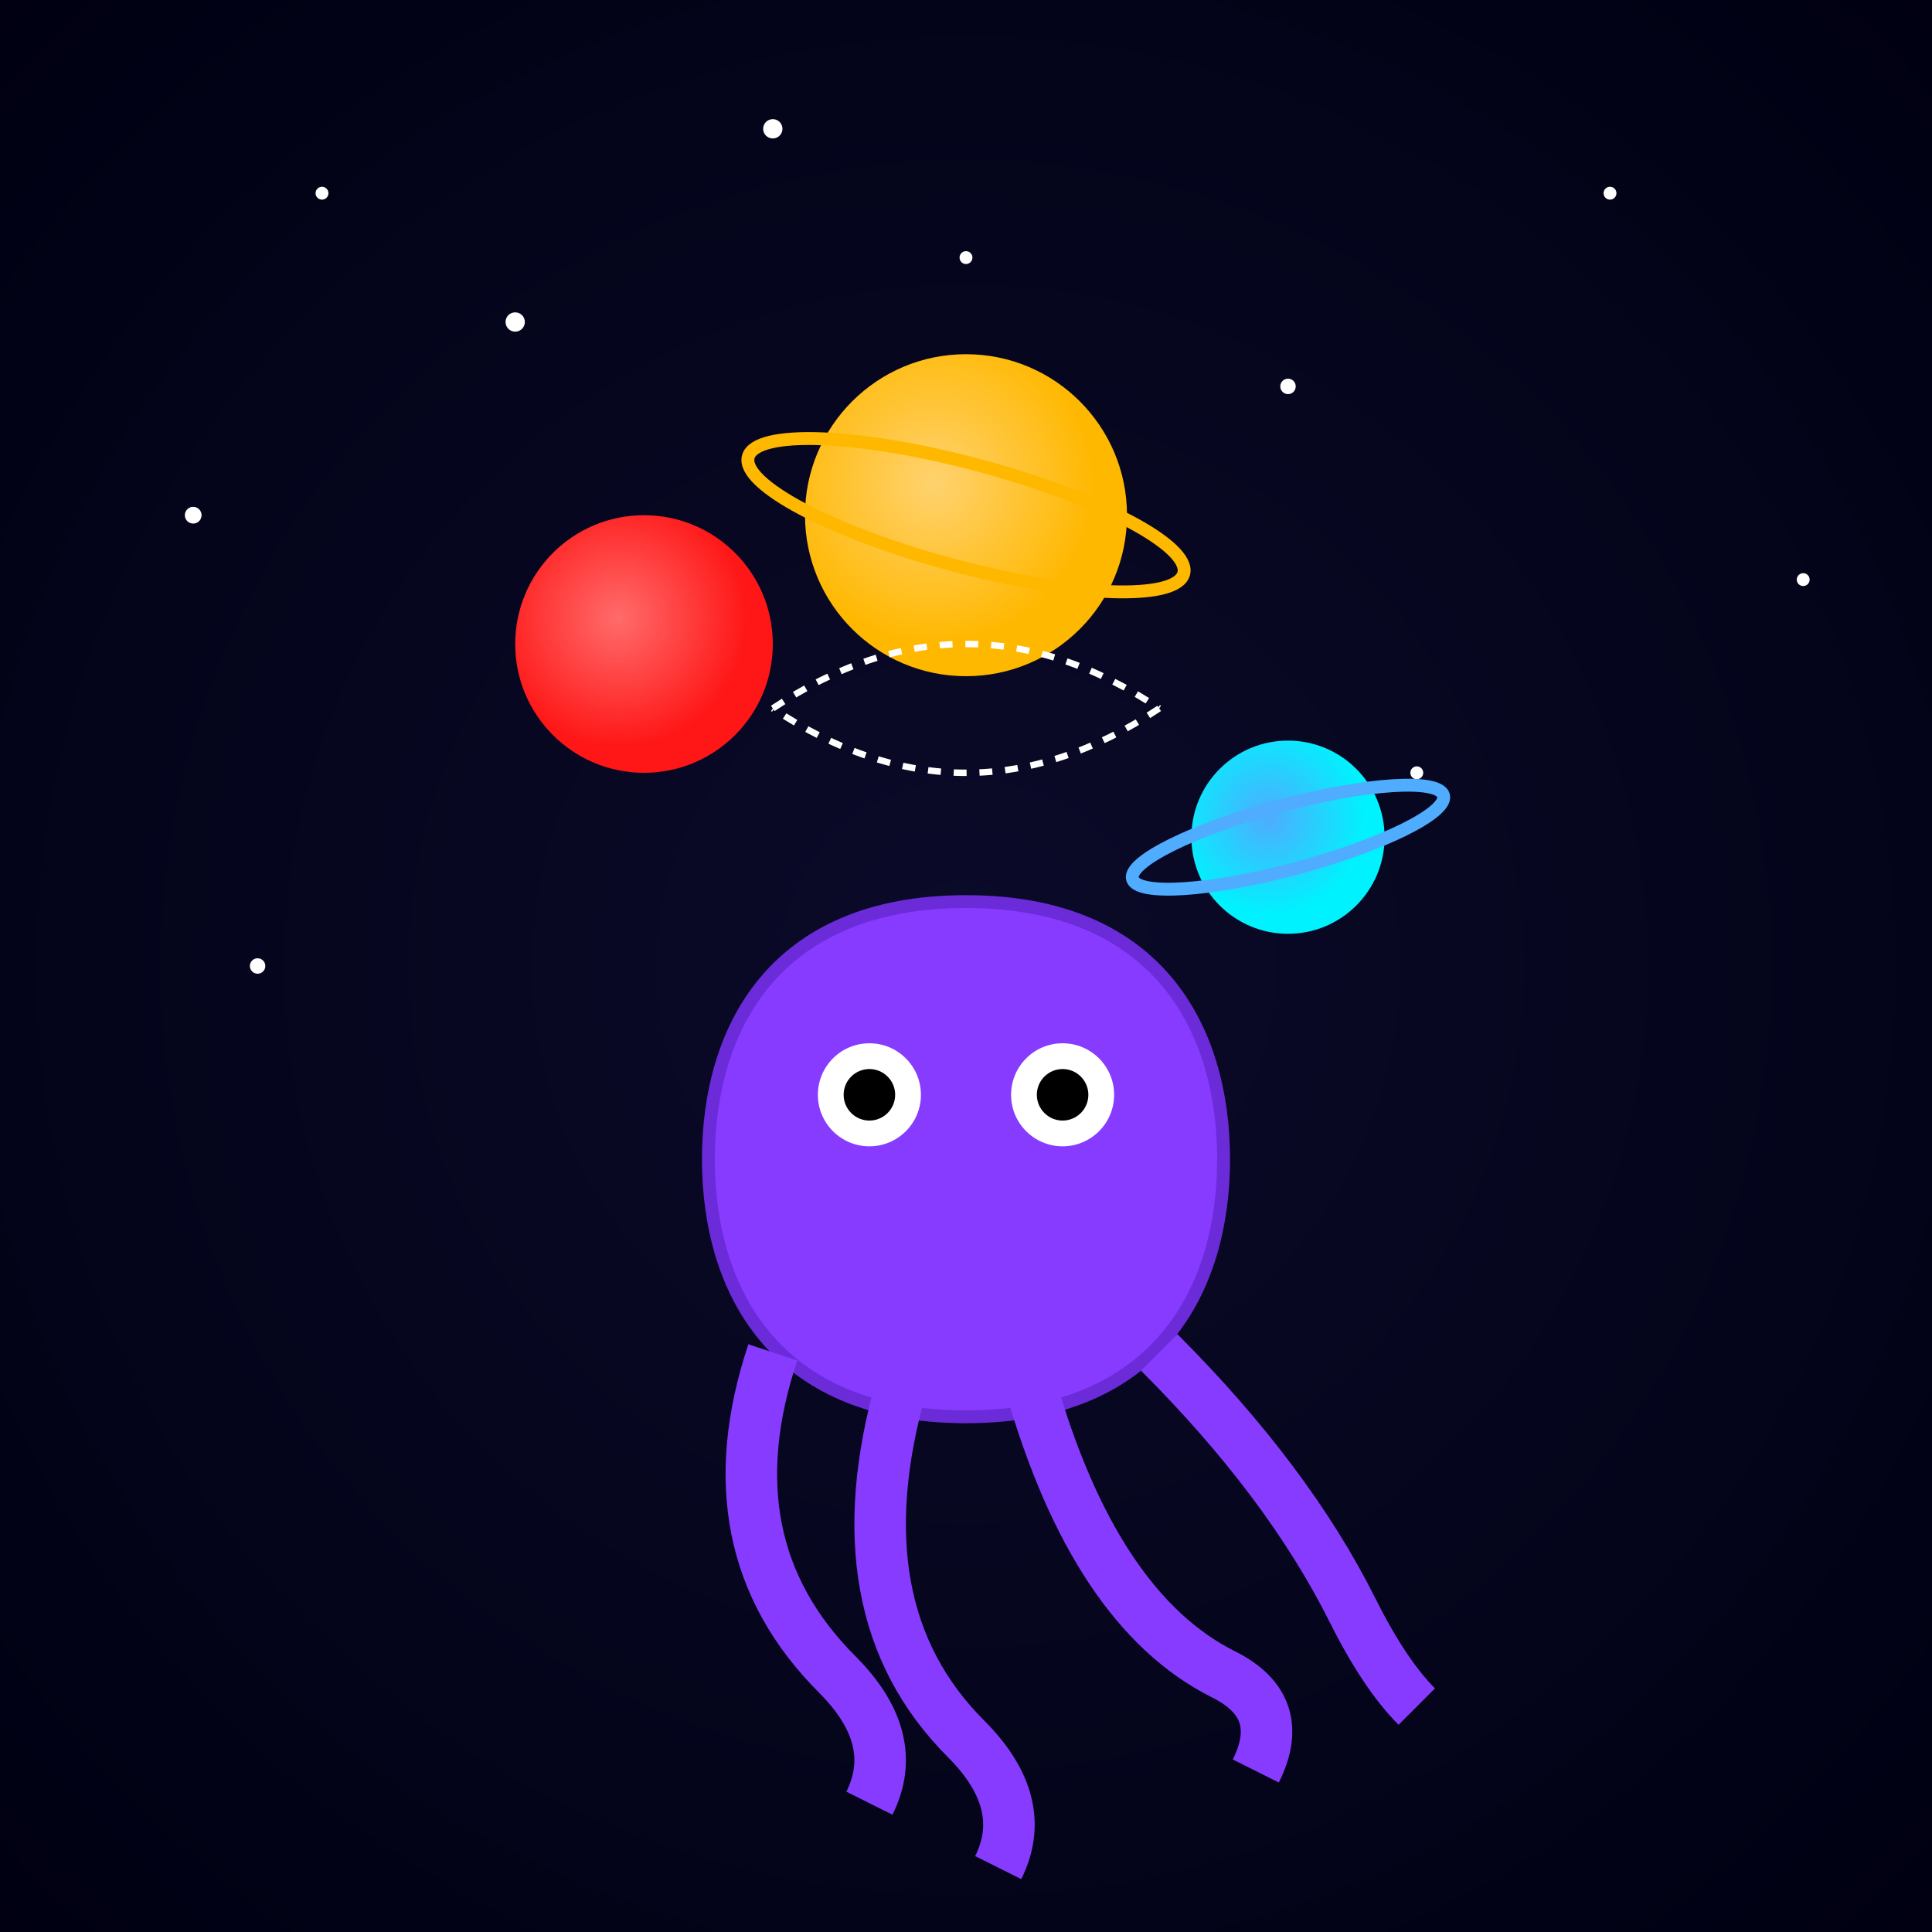
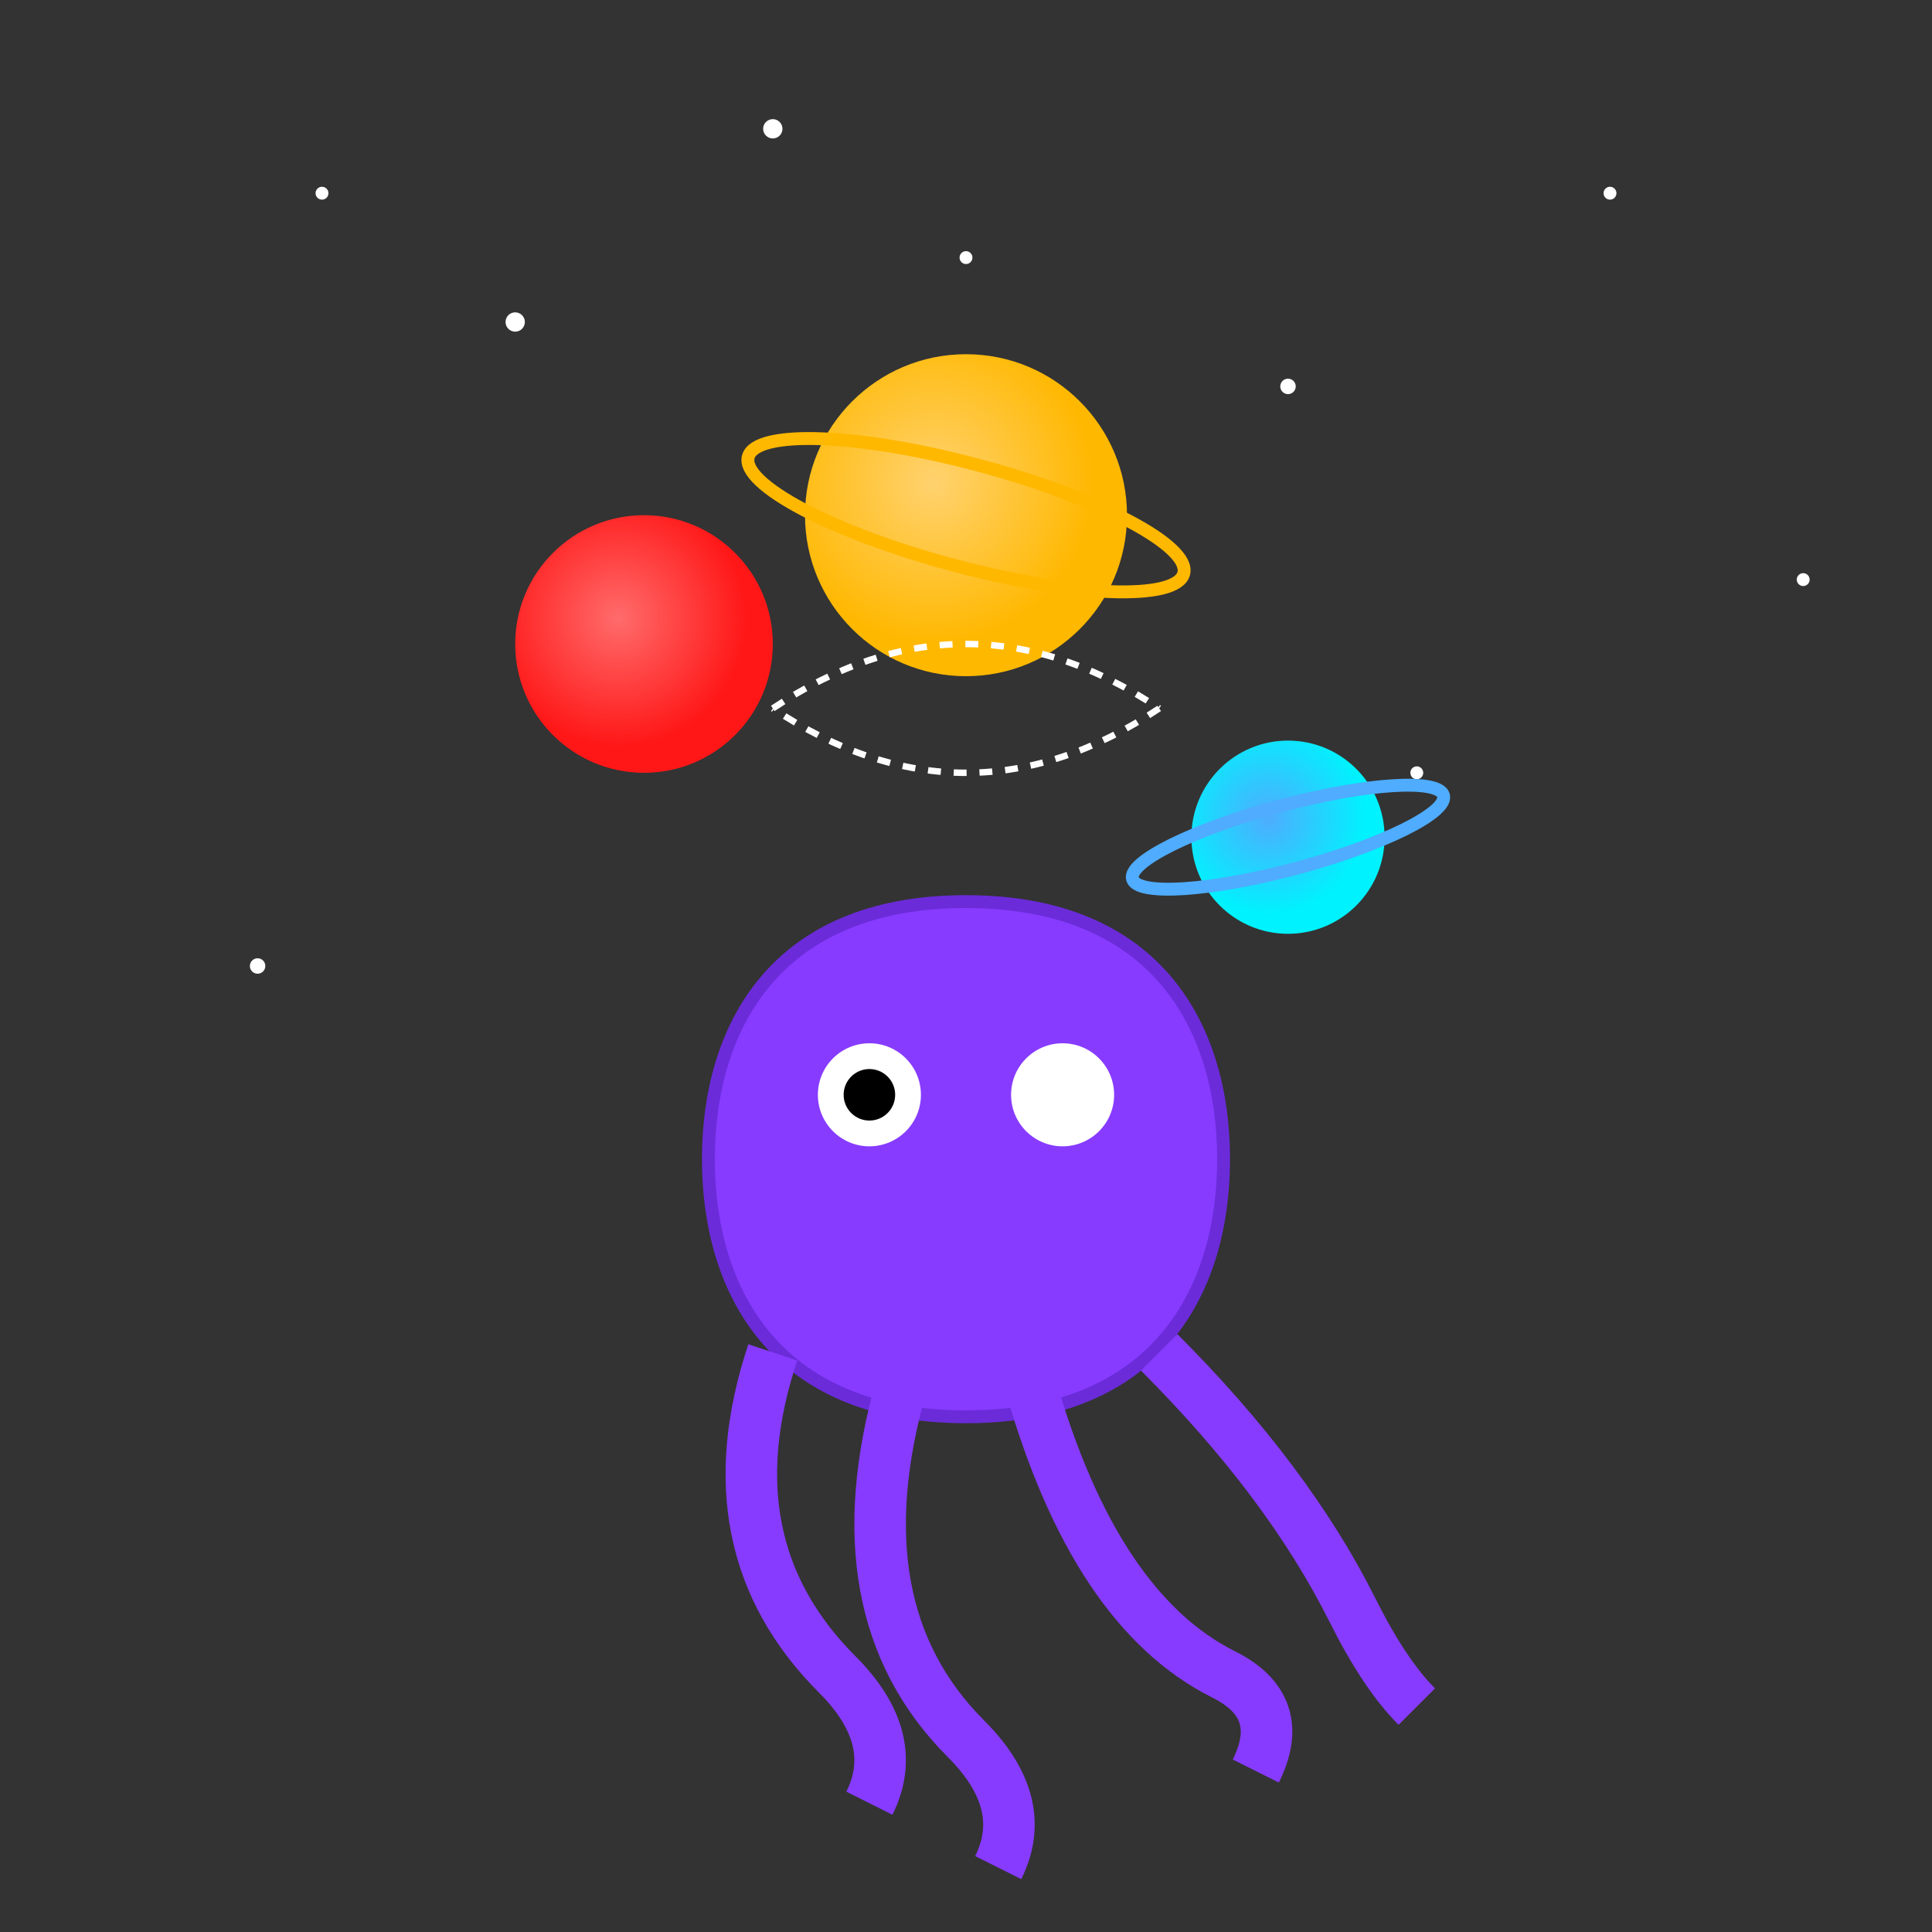
<svg xmlns="http://www.w3.org/2000/svg" viewBox="0 0 300 300">
  <rect x="0" y="0" width="300" height="300" fill="#333333" stroke="none" />
  <defs>
    <radialGradient id="sky" cx="50%" cy="50%" r="70%">
      <stop offset="0%" stop-color="#0B0B2A" />
      <stop offset="100%" stop-color="#000012" />
    </radialGradient>
    <radialGradient id="planet1" cx="40%" cy="40%">
      <stop offset="0%" stop-color="#FF6B6B" />
      <stop offset="100%" stop-color="#FF1717" />
    </radialGradient>
    <radialGradient id="planet2" cx="40%" cy="40%">
      <stop offset="0%" stop-color="#4FACFE" />
      <stop offset="100%" stop-color="#00F2FE" />
    </radialGradient>
    <radialGradient id="planet3" cx="40%" cy="40%">
      <stop offset="0%" stop-color="#FFD26F" />
      <stop offset="100%" stop-color="#FFB800" />
    </radialGradient>
  </defs>
-   <rect x="0" y="0" width="300" height="300" fill="url(#sky)" />
  <g id="stars">
    <circle cx="50" cy="30" r="1" fill="white" />
    <circle cx="80" cy="50" r="1.5" fill="white" />
    <circle cx="150" cy="40" r="1" fill="white" />
    <circle cx="200" cy="60" r="1.2" fill="white" />
    <circle cx="250" cy="30" r="1" fill="white" />
-     <circle cx="30" cy="80" r="1.3" fill="white" />
    <circle cx="280" cy="90" r="1" fill="white" />
    <circle cx="120" cy="20" r="1.5" fill="white" />
    <circle cx="220" cy="120" r="1" fill="white" />
    <circle cx="40" cy="150" r="1.2" fill="white" />
  </g>
  <g transform="translate(150,180)">
    <path d="M0,-40 C30,-40 40,-20 40,0 C40,20 30,40 0,40 C-30,40 -40,20 -40,0 C-40,-20 -30,-40 0,-40" fill="#873BFF" stroke="#6B2BD9" stroke-width="2" />
    <path d="M-30,30 Q-40,60 -20,80 Q-10,90 -15,100" fill="none" stroke="#873BFF" stroke-width="8" />
    <path d="M-10,35 Q-20,70 0,90 Q10,100 5,110" fill="none" stroke="#873BFF" stroke-width="8" />
    <path d="M10,35 Q20,70 40,80 Q50,85 45,95" fill="none" stroke="#873BFF" stroke-width="8" />
    <path d="M30,30 Q50,50 60,70 Q65,80 70,85" fill="none" stroke="#873BFF" stroke-width="8" />
    <circle cx="-15" cy="-10" r="8" fill="white" />
    <circle cx="15" cy="-10" r="8" fill="white" />
    <circle cx="-15" cy="-10" r="4" fill="black" />
-     <circle cx="15" cy="-10" r="4" fill="black" />
  </g>
  <circle cx="100" cy="100" r="20" fill="url(#planet1)" />
  <circle cx="200" cy="130" r="15" fill="url(#planet2)" />
  <circle cx="150" cy="80" r="25" fill="url(#planet3)" />
  <ellipse cx="200" cy="130" rx="25" ry="5" fill="none" stroke="#4FACFE" stroke-width="2" transform="rotate(-15,200,130)" />
  <ellipse cx="150" cy="80" rx="35" ry="8" fill="none" stroke="#FFB800" stroke-width="2" transform="rotate(15,150,80)" />
  <path d="M120,110 Q150,90 180,110" fill="none" stroke="white" stroke-width="1" stroke-dasharray="2,2" />
  <path d="M180,110 Q150,130 120,110" fill="none" stroke="white" stroke-width="1" stroke-dasharray="2,2" />
</svg>